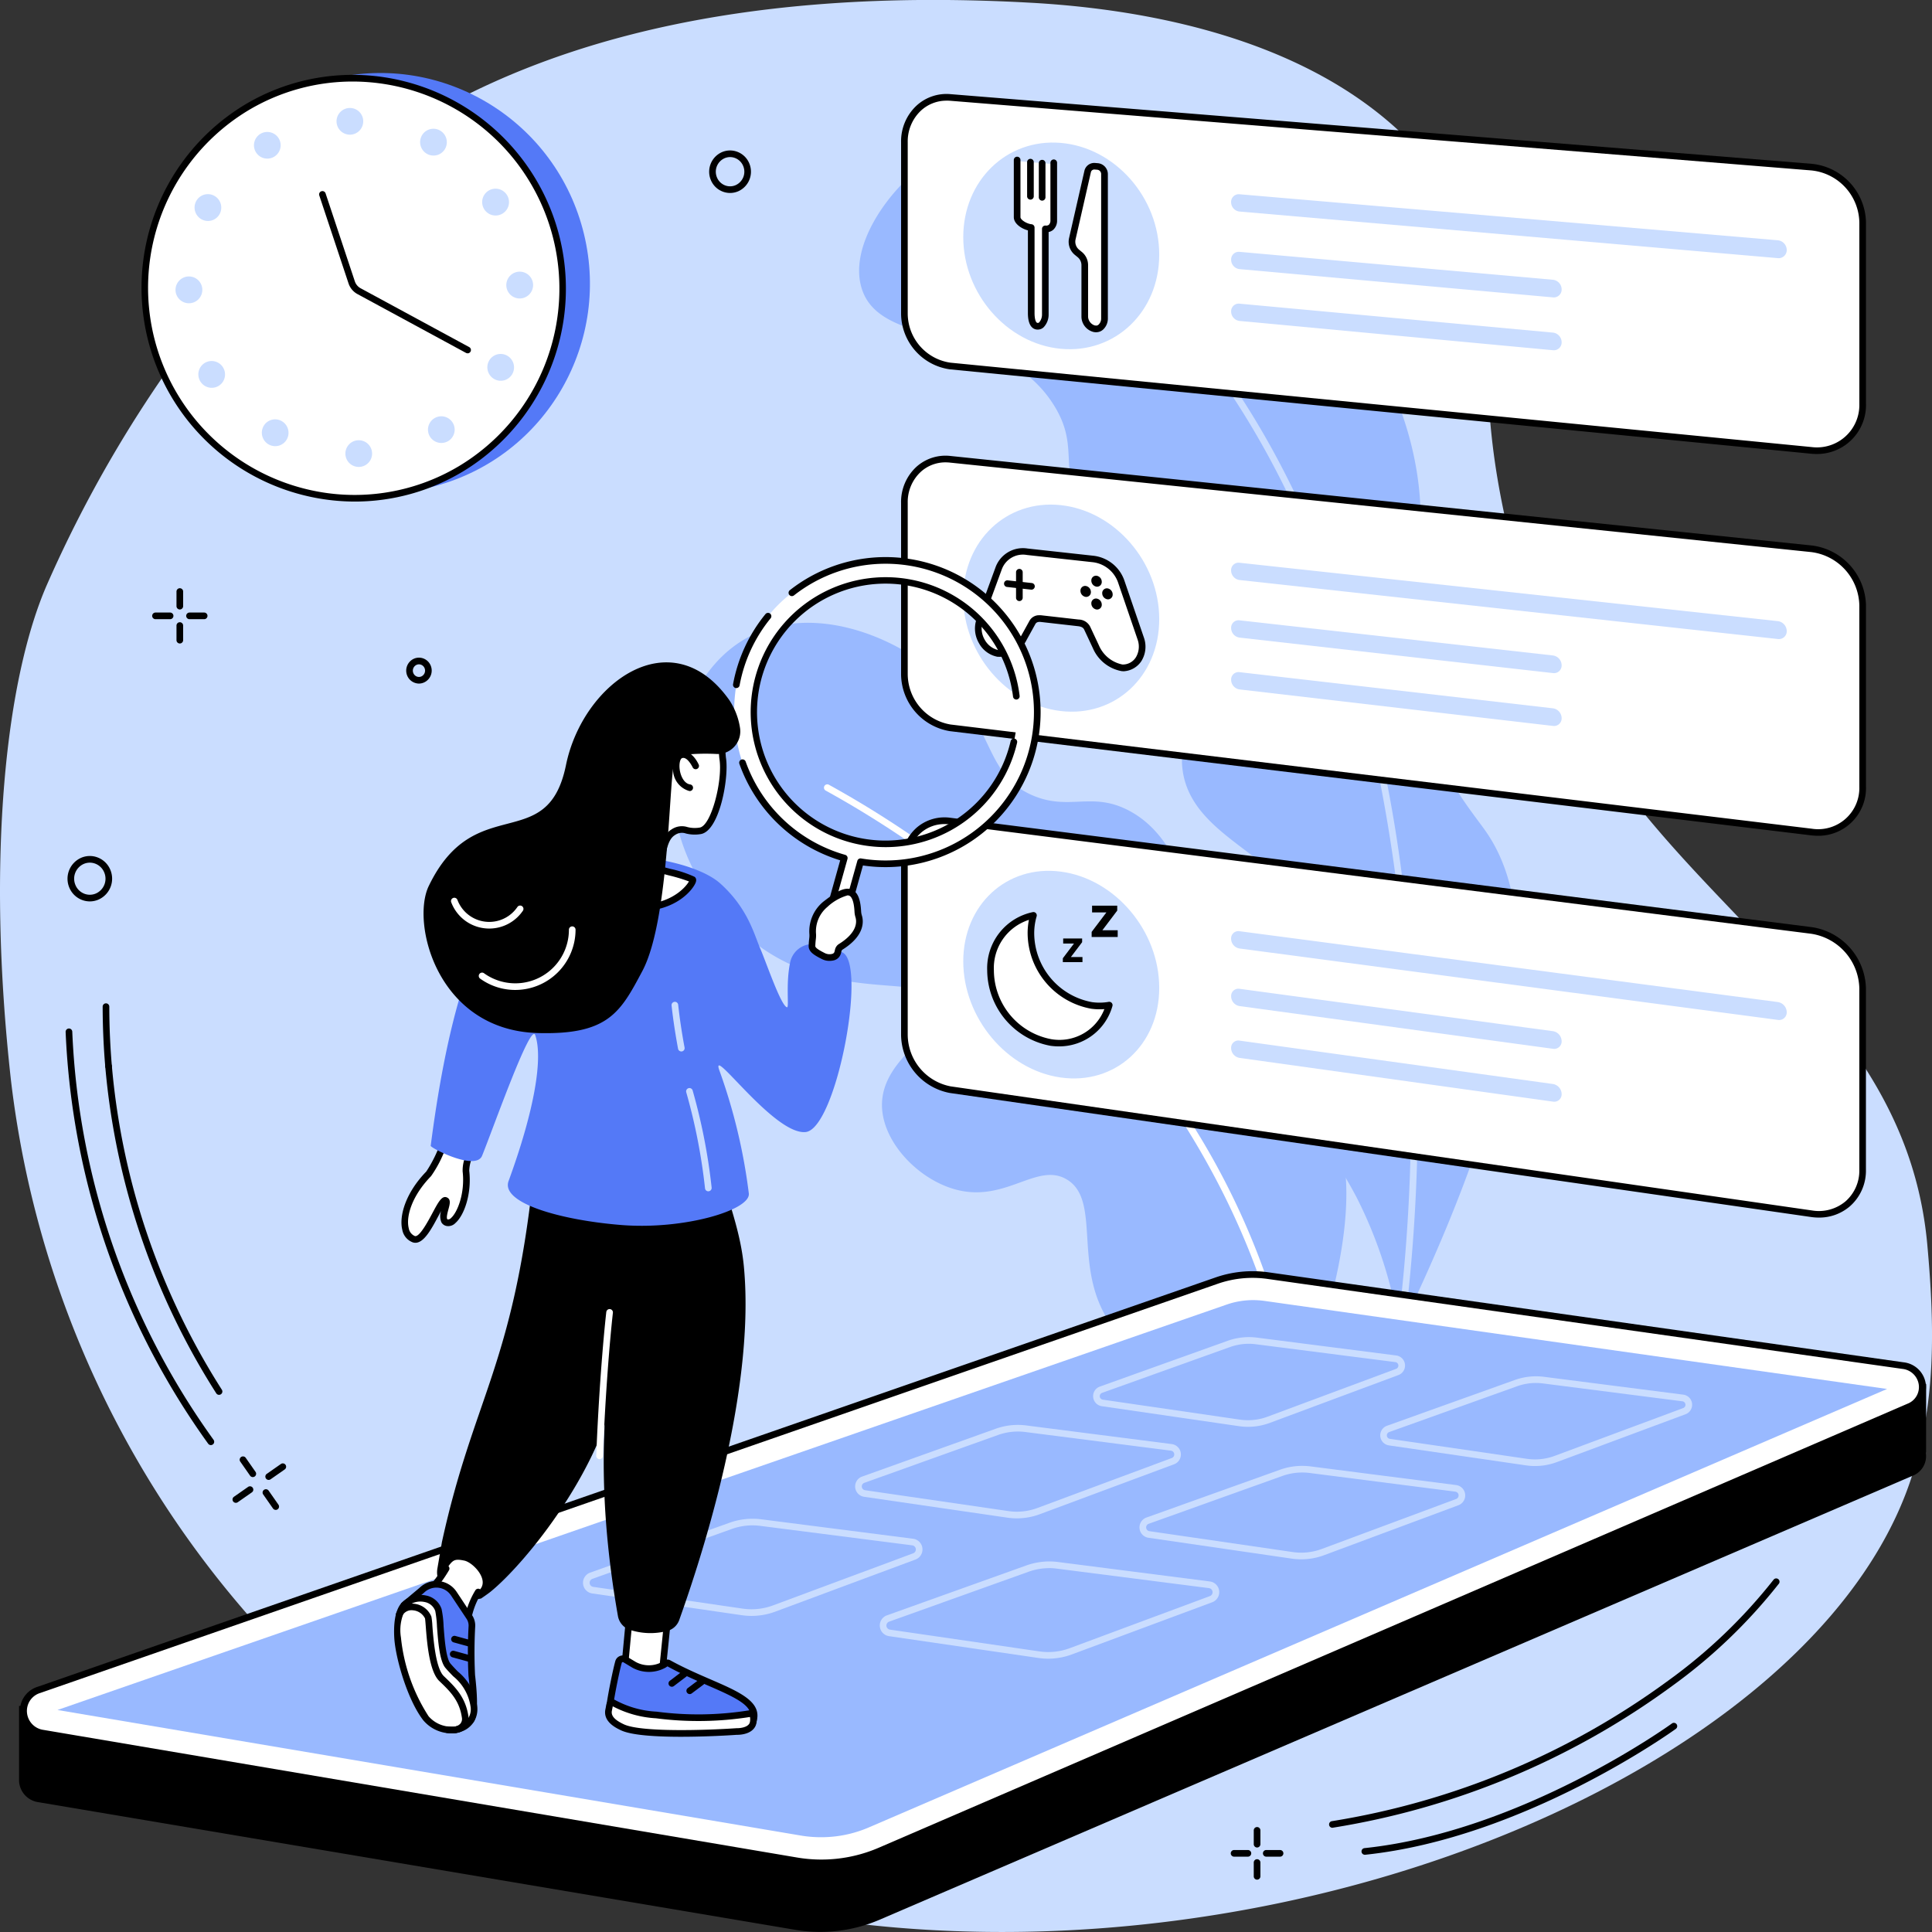
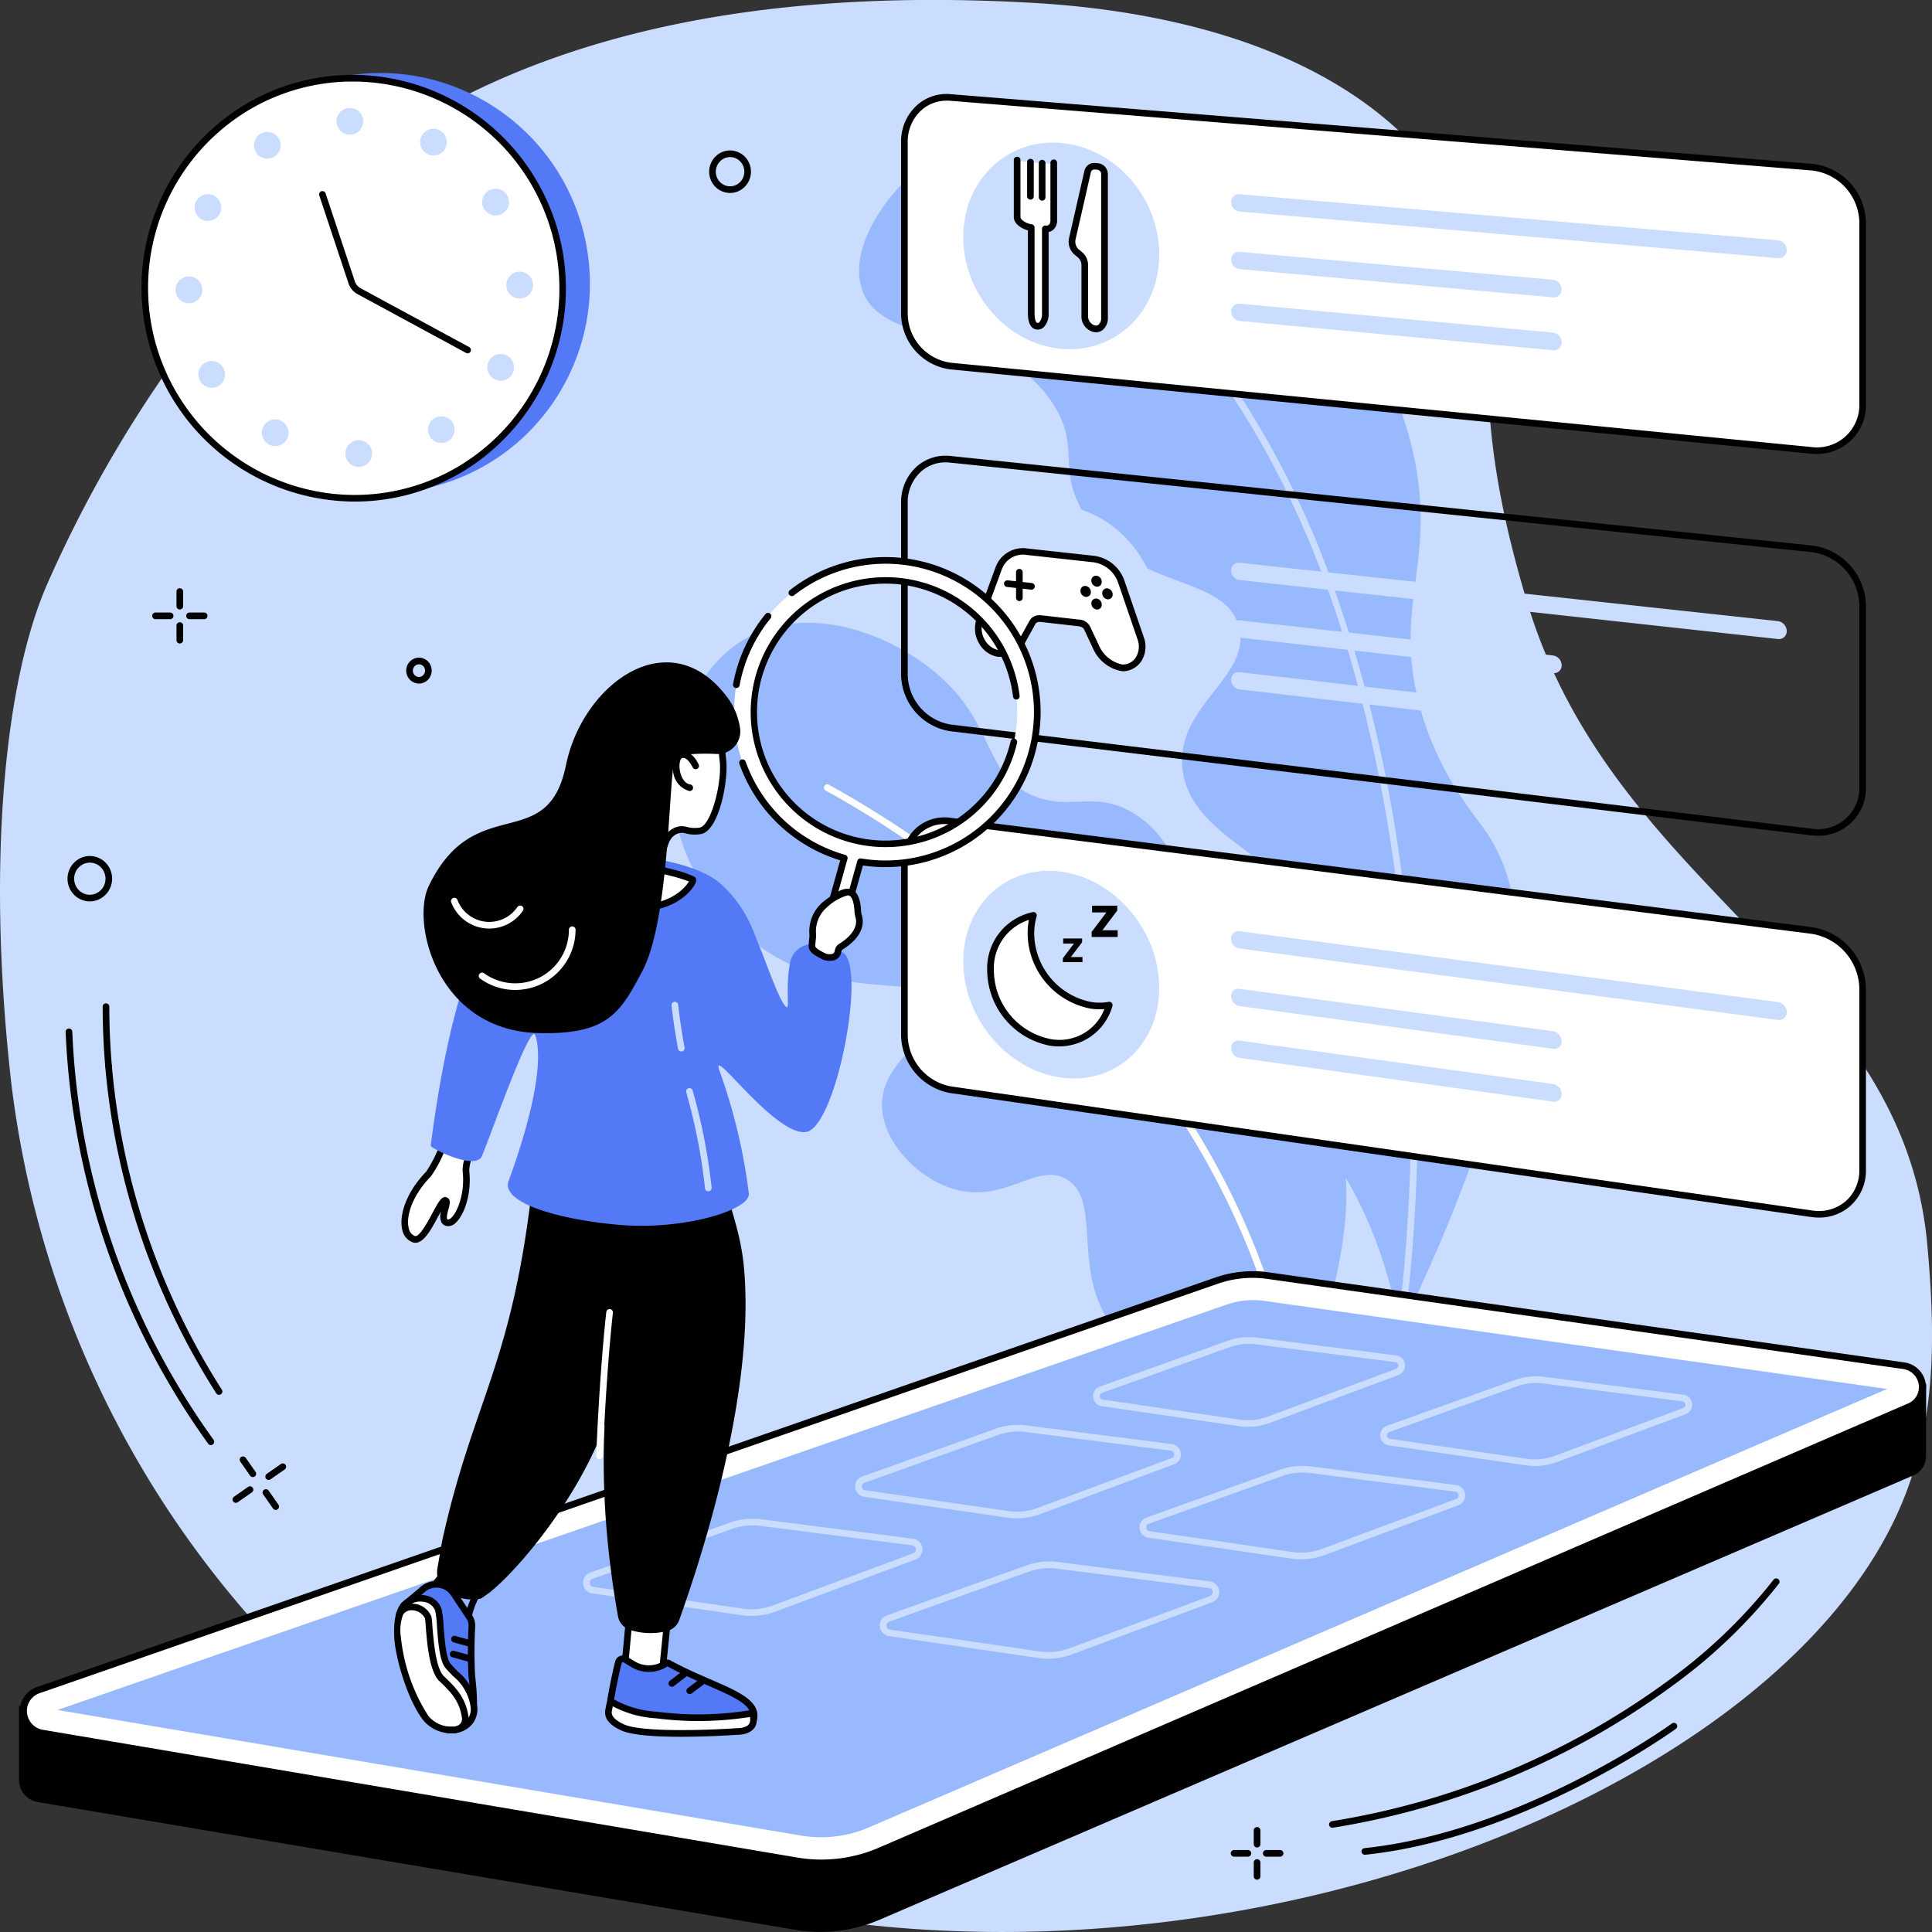
<svg xmlns="http://www.w3.org/2000/svg" id="Kids_routine_app" data-name="Kids routine app" width="215.047" height="215.047" viewBox="0 0 215.047 215.047">
  <rect x="0" y="0" width="215.047" height="215.047" fill="#333333" stroke="none" />
  <path id="Path_29126" data-name="Path 29126" d="M246.951,251.877c-4.647,10.444-6.868,30.44-4.1,55.31a110.12,110.12,0,0,0,38.19,71.2c56.684,46.909,159.766,16.791,173.507-27.4,2.493-8.016,2.475-15.934,1.613-25.448-2.743-30.259-34.785-39.252-44.5-71.381-8.843-29.238-.125-32.529-8.394-45.527-9.829-15.45-30-20.38-46.8-21.326-30.453-1.715-63.132,3.03-84.8,26.658A140.121,140.121,0,0,0,246.951,251.877Z" transform="translate(-241.637 -186.994)" fill="#caddff" />
  <g id="Group_26274" data-name="Group 26274" transform="translate(74.881 14.808)">
    <g id="Group_26272" data-name="Group 26272" transform="translate(0 54.509)">
      <path id="Path_29127" data-name="Path 29127" d="M586.99,556.34c1.1-2.572,8.291-19.724,5.5-30.039a11.018,11.018,0,0,0-2.922-5.495c-3.857-3.657-8-.969-11.074-3.648-4.06-3.533.957-10.107-3.248-20.023-1.009-2.378-2.579-6.082-6.27-8.052-4.121-2.2-6.644.024-10.726-1.7-5.091-2.155-4.357-6.964-9.036-11.969-4.929-5.273-14.771-9.593-22.292-5.851-6.558,3.263-8.866,11.42-8.769,17.063.143,8.338,5.606,15.351,11.472,18.711,8.432,4.83,17.258,1.861,18.288,5.173.959,3.084-6.652,5.789-6.472,11.505.126,3.991,4.005,8.03,8.078,9.186,5.645,1.6,9.128-3.049,12.461-1.105,3.494,2.038,1.285,8.1,3.629,13.752C567.542,548.508,572.851,553.567,586.99,556.34Z" transform="translate(-518.149 -468.148)" fill="#99b9ff" />
      <path id="Path_29128" data-name="Path 29128" d="M638.764,609.484a.37.37,0,0,1-.364-.306c-4.048-23.3-17.894-40.368-28.8-50.588a111.941,111.941,0,0,0-22.919-16.765.37.37,0,1,1,.334-.66A112.762,112.762,0,0,1,610.11,558.05a104.8,104.8,0,0,1,17.537,21.2,83.779,83.779,0,0,1,11.481,29.8.37.37,0,0,1-.3.428A.376.376,0,0,1,638.764,609.484Z" transform="translate(-569.635 -523.134)" fill="#fff" />
    </g>
    <g id="Group_26273" data-name="Group 26273" transform="translate(20.753)">
      <path id="Path_29129" data-name="Path 29129" d="M662.48,380.449c16.139-33.365,14.726-48.257,9.614-55.63-1.526-2.2-5.156-6.325-7.2-13.312-2.646-9.063-.046-14.134-.073-21.576-.053-14.557-10.127-28.853-21.621-35.984-8.03-4.981-23.62-10.727-33.6-3.422-4.218,3.089-8.568,9.344-6.928,14.03,2.348,6.707,15.4,3.551,21.245,12.668,3.189,4.974.24,7.327,3.671,12.58,5.406,8.278,15.243,6.288,16.972,12.085,1.674,5.614-7.216,8.944-6.232,16.107,1.123,8.172,13.033,9.711,13.257,17.554.133,4.67-4.062,5.086-4.493,10.489-.524,6.574,5.4,9.548,10.626,19.54A49.491,49.491,0,0,1,662.48,380.449Z" transform="translate(-602.325 -247.057)" fill="#99b9ff" />
      <path id="Path_29130" data-name="Path 29130" d="M722.633,398.9l-.04,0a.37.37,0,0,1-.328-.408c3.15-28.84-.382-59.708-9.447-82.572-6.25-15.764-14.38-25.684-20.1-31.23-6.2-6.008-10.978-8.32-11.025-8.343a.37.37,0,0,1,.318-.668c.2.094,4.914,2.371,11.193,8.452,5.781,5.6,14,15.611,20.3,31.517a155.5,155.5,0,0,1,8.971,36.349A195.172,195.172,0,0,1,723,398.566.37.37,0,0,1,722.633,398.9Z" transform="translate(-661.967 -268.591)" fill="#caddff" />
    </g>
  </g>
  <g id="Group_26276" data-name="Group 26276" transform="translate(2.125 141.494)">
    <path id="Path_29131" data-name="Path 29131" d="M462.528,753.8H447.316v3.8l-57.955-8.178a12.227,12.227,0,0,0-5.7.548l-124,42.912v-3.241h-9.407V798h0a2.5,2.5,0,0,0,2.182,2.357l84.208,14.2a16.749,16.749,0,0,0,9.377-1.115l115.005-49.427a2.333,2.333,0,0,0,1.457-2.583h.037Z" transform="translate(-250.257 -741.249)" />
    <g id="Group_26275" data-name="Group 26275" transform="translate(0.09)">
      <path id="Path_29132" data-name="Path 29132" d="M253.856,764.364a2.476,2.476,0,0,0,.444,4.82l83.87,14.2a16.62,16.62,0,0,0,9.339-1.115L462.052,732.84a2.378,2.378,0,0,0-.676-4.572l-70.71-10.018a12.13,12.13,0,0,0-5.675.548Z" transform="translate(-251.752 -717.761)" fill="#fff" />
      <path id="Path_29133" data-name="Path 29133" d="M339.838,782.859a17.149,17.149,0,0,1-2.865-.241l-83.854-14.2a2.872,2.872,0,0,1-2.487-2.58,2.808,2.808,0,0,1,1.977-2.951L383.72,717.323a12.574,12.574,0,0,1,5.866-.567l70.7,10.018a2.8,2.8,0,0,1,2.466,2.361,2.7,2.7,0,0,1-1.686,2.913L346.541,781.475A16.9,16.9,0,0,1,339.838,782.859Zm-87.095-19.623.134.347a2.085,2.085,0,0,0-1.468,2.192,2.133,2.133,0,0,0,1.847,1.917l83.854,14.2a16.138,16.138,0,0,0,9.108-1.087l114.521-49.427a1.981,1.981,0,0,0,1.237-2.137,2.054,2.054,0,0,0-1.809-1.732l-70.7-10.018a11.749,11.749,0,0,0-5.483.529L252.878,763.583Z" transform="translate(-250.62 -716.633)" />
    </g>
    <path id="Path_29134" data-name="Path 29134" d="M352.587,789.473a13.6,13.6,0,0,1-2.259-.189L267.6,775.31l130.147-45.128a8.965,8.965,0,0,1,2.943-.494,9.067,9.067,0,0,1,1.265.089l69.294,9.8L357.911,788.381A13.385,13.385,0,0,1,352.587,789.473Z" transform="translate(-263.328 -726.469)" fill="#99b9ff" />
    <path id="Path_29135" data-name="Path 29135" d="M722.769,756.389a6.955,6.955,0,0,1-1-.073L706.5,754.093a1.131,1.131,0,0,1-.218-2.183l14.239-5.1a7.007,7.007,0,0,1,3.236-.351l15.507,1.987a1.13,1.13,0,0,1,.251,2.181L725.2,755.952A6.989,6.989,0,0,1,722.769,756.389Zm.108-9.244a6.264,6.264,0,0,0-2.106.364l-14.239,5.1a.391.391,0,0,0,.075.755l15.266,2.224a6.249,6.249,0,0,0,3.072-.326l14.312-5.323a.391.391,0,0,0-.086-.754L723.665,747.2A6.2,6.2,0,0,0,722.878,747.145Z" transform="translate(-585.986 -739.066)" fill="#caddff" />
    <path id="Path_29136" data-name="Path 29136" d="M838.011,774.085a6.933,6.933,0,0,1-1-.072l-15.266-2.224a1.131,1.131,0,0,1-.218-2.183l14.239-5.1a7,7,0,0,1,3.236-.351l15.507,1.986a1.131,1.131,0,0,1,.25,2.181l-14.312,5.323A6.989,6.989,0,0,1,838.011,774.085Zm.108-9.244a6.269,6.269,0,0,0-2.106.364l-14.239,5.1a.391.391,0,0,0,.075.755l15.266,2.224a6.248,6.248,0,0,0,3.072-.326l14.312-5.323a.391.391,0,0,0-.087-.754l-15.507-1.987A6.242,6.242,0,0,0,838.119,764.842Z" transform="translate(-669.272 -752.399)" fill="#caddff" />
    <path id="Path_29137" data-name="Path 29137" d="M622.459,796.425a7.219,7.219,0,0,1-1.045-.075l-15.958-2.324a1.165,1.165,0,0,1-.224-2.25l14.884-5.327a7.306,7.306,0,0,1,3.375-.366l16.209,2.076a1.165,1.165,0,0,1,.258,2.247L625,795.969A7.294,7.294,0,0,1,622.459,796.425Zm.113-9.662a6.564,6.564,0,0,0-2.207.382l-14.884,5.327a.425.425,0,0,0,.082.821l15.958,2.324a6.549,6.549,0,0,0,3.219-.342l14.961-5.564a.425.425,0,0,0-.094-.82L623.4,786.815A6.53,6.53,0,0,0,622.572,786.762Z" transform="translate(-511.399 -768.915)" fill="#caddff" />
    <path id="Path_29138" data-name="Path 29138" d="M742.919,814.922a7.239,7.239,0,0,1-1.044-.075l-15.958-2.324a1.165,1.165,0,0,1-.225-2.25l14.884-5.327a7.3,7.3,0,0,1,3.375-.367l16.209,2.077a1.165,1.165,0,0,1,.258,2.247l-14.96,5.564A7.3,7.3,0,0,1,742.919,814.922Zm.114-9.662a6.565,6.565,0,0,0-2.207.382l-14.884,5.327a.425.425,0,0,0,.082.821l15.958,2.324a6.55,6.55,0,0,0,3.219-.341l14.961-5.564a.425.425,0,0,0-.094-.82l-16.209-2.077A6.478,6.478,0,0,0,743.032,805.26Z" transform="translate(-600.21 -782.852)" fill="#caddff" />
    <path id="Path_29139" data-name="Path 29139" d="M507.779,839.2a7.519,7.519,0,0,1-1.088-.079L490.046,836.7a1.2,1.2,0,0,1-.231-2.316l15.526-5.557a7.6,7.6,0,0,1,3.513-.381l16.908,2.166a1.2,1.2,0,0,1,.266,2.314l-15.605,5.8A7.6,7.6,0,0,1,507.779,839.2Zm.118-10.079a6.866,6.866,0,0,0-2.307.4l-15.526,5.557a.46.46,0,0,0,.089.888L506.8,838.39a6.851,6.851,0,0,0,3.366-.357l15.605-5.8a.46.46,0,0,0-.1-.887l-16.908-2.166A6.815,6.815,0,0,0,507.9,829.122Z" transform="translate(-426.253 -800.831)" fill="#caddff" />
    <path id="Path_29140" data-name="Path 29140" d="M633.431,858.5a7.551,7.551,0,0,1-1.087-.079L615.7,855.992a1.2,1.2,0,0,1-.231-2.316l15.526-5.557a7.607,7.607,0,0,1,3.513-.381l16.908,2.166a1.2,1.2,0,0,1,.266,2.313l-15.605,5.8A7.591,7.591,0,0,1,633.431,858.5Zm.118-10.079a6.865,6.865,0,0,0-2.308.4l-15.526,5.557a.46.46,0,0,0,.089.887l16.645,2.425a6.856,6.856,0,0,0,3.366-.357l15.605-5.8a.46.46,0,0,0-.1-.887l-16.908-2.166A6.79,6.79,0,0,0,633.549,848.417Z" transform="translate(-518.873 -815.369)" fill="#caddff" />
  </g>
  <g id="Group_26280" data-name="Group 26280" transform="translate(9.488 2.127)">
    <ellipse id="Ellipse_246" data-name="Ellipse 246" cx="23.25" cy="23.384" rx="23.25" ry="23.384" transform="matrix(0.966, -0.259, 0.259, 0.966, 4.394, 12.814)" fill="#5479f7" />
    <g id="Group_26279" data-name="Group 26279" transform="translate(0 0)">
      <g id="Group_26277" data-name="Group 26277" transform="translate(0)">
        <ellipse id="Ellipse_247" data-name="Ellipse 247" cx="23.25" cy="23.384" rx="23.25" ry="23.384" transform="matrix(0.939, -0.344, 0.344, 0.939, 0, 16.002)" fill="#fff" />
        <path id="Path_29141" data-name="Path 29141" d="M329.216,268.3a23.8,23.8,0,0,1-12.267-44.158,23.365,23.365,0,0,1,17.836-2.607,23.8,23.8,0,0,1,6.447,43.429A23.358,23.358,0,0,1,329.216,268.3Zm-.25-46.754a22.619,22.619,0,0,0-11.637,3.231,23.06,23.06,0,0,0,6.249,42.077,22.631,22.631,0,0,0,17.275-2.525,23.05,23.05,0,0,0-11.886-42.783Z" transform="translate(-299.213 -214.598)" />
      </g>
      <path id="Path_29142" data-name="Path 29142" d="M402.213,291.239a.371.371,0,0,1-.176-.045l-12.072-6.542a2.1,2.1,0,0,1-1-1.191l-3.264-9.816a.37.37,0,0,1,.7-.233l3.264,9.816a1.368,1.368,0,0,0,.649.774l12.072,6.542a.37.37,0,0,1-.176.7Z" transform="translate(-359.658 -254.042)" />
      <g id="Group_26278" data-name="Group 26278" transform="translate(10.048 9.893)">
        <path id="Path_29143" data-name="Path 29143" d="M359.071,247.284a1.485,1.485,0,1,1-2.038-.521A1.493,1.493,0,0,1,359.071,247.284Z" transform="translate(-347.575 -243.889)" fill="#caddff" />
        <path id="Path_29144" data-name="Path 29144" d="M331.691,274.84a1.5,1.5,0,0,1,.576,2.032,1.479,1.479,0,0,1-2.021.571,1.5,1.5,0,0,1-.576-2.032A1.479,1.479,0,0,1,331.691,274.84Z" transform="translate(-327.361 -265.058)" fill="#caddff" />
        <path id="Path_29145" data-name="Path 29145" d="M322.339,311.8a1.492,1.492,0,1,1-1.462,1.51A1.5,1.5,0,0,1,322.339,311.8Z" transform="translate(-320.877 -293.049)" fill="#caddff" />
        <ellipse id="Ellipse_248" data-name="Ellipse 248" cx="1.485" cy="1.493" rx="1.485" ry="1.493" transform="translate(2.119 28.764) rotate(-20.118)" fill="#caddff" />
        <path id="Path_29146" data-name="Path 29146" d="M360.034,377.081a1.479,1.479,0,0,1,2.021-.571,1.5,1.5,0,0,1,.576,2.031,1.479,1.479,0,0,1-2.021.571A1.5,1.5,0,0,1,360.034,377.081Z" transform="translate(-350.239 -341.662)" fill="#caddff" />
        <path id="Path_29147" data-name="Path 29147" d="M397.573,387.207a1.486,1.486,0,1,1,1.509,1.474A1.483,1.483,0,0,1,397.573,387.207Z" transform="translate(-378.664 -348.728)" fill="#caddff" />
        <path id="Path_29148" data-name="Path 29148" d="M435.053,377.143a1.485,1.485,0,1,1,2.038.521A1.493,1.493,0,0,1,435.053,377.143Z" transform="translate(-406.745 -340.585)" fill="#caddff" />
        <path id="Path_29149" data-name="Path 29149" d="M462.432,349.587a1.5,1.5,0,0,1-.576-2.032,1.479,1.479,0,0,1,2.02-.571,1.5,1.5,0,0,1,.576,2.031A1.479,1.479,0,0,1,462.432,349.587Z" transform="translate(-426.958 -319.416)" fill="#caddff" />
        <path id="Path_29150" data-name="Path 29150" d="M471.785,312.629a1.492,1.492,0,1,1,1.462-1.51A1.5,1.5,0,0,1,471.785,312.629Z" transform="translate(-433.443 -291.426)" fill="#caddff" />
        <path id="Path_29151" data-name="Path 29151" d="M461.626,274.947a1.493,1.493,0,1,1,.512-2.045A1.485,1.485,0,0,1,461.626,274.947Z" transform="translate(-425.231 -263.192)" fill="#caddff" />
        <ellipse id="Ellipse_249" data-name="Ellipse 249" cx="1.485" cy="1.493" rx="1.485" ry="1.493" transform="matrix(0.939, -0.345, 0.345, 0.939, 26.803, 2.914)" fill="#caddff" />
        <path id="Path_29152" data-name="Path 29152" d="M396.551,237.221a1.486,1.486,0,1,1-1.509-1.474A1.482,1.482,0,0,1,396.551,237.221Z" transform="translate(-375.656 -235.748)" fill="#caddff" />
      </g>
    </g>
  </g>
  <g id="Group_26306" data-name="Group 26306" transform="translate(100.297 10.462)">
    <g id="Group_26287" data-name="Group 26287">
      <g id="Group_26281" data-name="Group 26281">
        <path id="Path_29153" data-name="Path 29153" d="M712.622,265.072a5.086,5.086,0,0,1-5.7,5.157l-95.875-9.394a5.91,5.91,0,0,1-5.09-5.884V235.919a4.762,4.762,0,0,1,5.09-4.974l95.875,7.755a6.3,6.3,0,0,1,5.7,6.176Z" transform="translate(-605.59 -230.559)" fill="#fff" />
        <path id="Path_29154" data-name="Path 29154" d="M706.359,269.5q-.3,0-.6-.03l-95.875-9.394a6.3,6.3,0,0,1-5.423-6.252V234.788a5.426,5.426,0,0,1,1.707-4.053,4.924,4.924,0,0,1,3.782-1.289l95.875,7.755a6.685,6.685,0,0,1,6.037,6.545v20.2a5.44,5.44,0,0,1-5.5,5.554Zm-96.832-39.328a4.176,4.176,0,0,0-2.858,1.111,4.7,4.7,0,0,0-1.469,3.509V253.82a5.542,5.542,0,0,0,4.756,5.516l95.875,9.395a4.716,4.716,0,0,0,5.292-4.789v-20.2a5.932,5.932,0,0,0-5.358-5.807l-95.875-7.755C609.768,230.173,609.647,230.169,609.527,230.169Z" transform="translate(-604.46 -229.429)" />
      </g>
      <g id="Group_26282" data-name="Group 26282" transform="translate(36.735 11.158)">
        <path id="Path_29155" data-name="Path 29155" d="M815.306,280.89a.9.9,0,0,1-.989.909l-59.932-5.188a1.049,1.049,0,0,1-.925-1.041.852.852,0,0,1,.925-.882l59.932,5.123A1.1,1.1,0,0,1,815.306,280.89Z" transform="translate(-753.46 -274.686)" fill="#caddff" />
        <path id="Path_29156" data-name="Path 29156" d="M790.251,304.857a.873.873,0,0,1-.963.894l-34.9-3.147a1.053,1.053,0,0,1-.925-1.044.849.849,0,0,1,.925-.878l34.9,3.109A1.084,1.084,0,0,1,790.251,304.857Z" transform="translate(-753.46 -294.27)" fill="#caddff" />
        <path id="Path_29157" data-name="Path 29157" d="M790.251,328.367a.87.87,0,0,1-.963.891l-34.9-3.26a1.058,1.058,0,0,1-.925-1.047.846.846,0,0,1,.925-.875l34.9,3.222A1.088,1.088,0,0,1,790.251,328.367Z" transform="translate(-753.46 -311.896)" fill="#caddff" />
      </g>
      <g id="Group_26286" data-name="Group 26286" transform="translate(6.922 5.405)">
        <path id="Path_29158" data-name="Path 29158" d="M654.351,263.83c0,6.368-4.93,11.056-10.974,10.475-6-.577-10.839-6.142-10.839-12.431s4.836-10.986,10.839-10.487C649.421,251.89,654.351,257.462,654.351,263.83Z" transform="translate(-632.538 -251.35)" fill="#caddff" />
        <g id="Group_26285" data-name="Group 26285" transform="translate(5.626 1.572)">
          <path id="Path_29159" data-name="Path 29159" d="M657.9,259.8v6.226a1.308,1.308,0,0,0,1.2,1.147v9.518c0,.575.305,1.581.852,1.633l.141.013c.547.052.811-.9.811-1.476v-9.528c.6.053.9-.387.9-.963v-6.24Z" transform="translate(-657.271 -259.29)" fill="#fff" />
          <path id="Path_29160" data-name="Path 29160" d="M658.045,276.972c-.029,0-.058,0-.087,0l-.028,0-.039-.007c-.368-.042-.965-.339-.965-1.826v-9.21c-.729-.188-1.569-.754-1.569-1.464V258.1a.37.37,0,1,1,.74,0v6.361c0,.29.7.739,1.233.787a.37.37,0,0,1,.336.368v9.518c0,.7.156,1.077.311,1.091l.028,0,.034.006a.2.2,0,0,0,.145-.066,1.325,1.325,0,0,0,.312-.875v-9.528a.37.37,0,0,1,.4-.368.469.469,0,0,0,.372-.095.661.661,0,0,0,.165-.493v-6.4a.37.37,0,1,1,.74,0v6.4a1.377,1.377,0,0,1-.406,1.04,1.107,1.107,0,0,1-.535.267v9.178a2.034,2.034,0,0,1-.554,1.423A.934.934,0,0,1,658.045,276.972Z" transform="translate(-655.357 -257.727)" />
          <g id="Group_26283" data-name="Group 26283" transform="translate(6.103 0.69)">
            <path id="Path_29161" data-name="Path 29161" d="M685.234,278.992c0,.578-.428,1.193-.979,1.141l-.151-.018a1.426,1.426,0,0,1-1.066-1.335v-5.746a1.522,1.522,0,0,0-.556-1.176l-.308-.252a1.517,1.517,0,0,1-.528-1.49l1.71-7.495a.75.75,0,0,1,.8-.6l.32.026a.853.853,0,0,1,.753.866Z" transform="translate(-681.242 -261.655)" fill="#fff" />
            <path id="Path_29162" data-name="Path 29162" d="M683.188,279.377c-.033,0-.066,0-.1,0l-.158-.018a1.776,1.776,0,0,1-1.393-1.7v-5.746a1.158,1.158,0,0,0-.42-.89l-.308-.252a1.882,1.882,0,0,1-.654-1.858l1.71-7.495a1.122,1.122,0,0,1,1.2-.881l.319.026a1.226,1.226,0,0,1,1.093,1.234v16.073a1.67,1.67,0,0,1-.519,1.2A1.137,1.137,0,0,1,683.188,279.377Zm-.225-18.112a.38.38,0,0,0-.377.31l-1.71,7.495a1.153,1.153,0,0,0,.4,1.121l.308.252a1.879,1.879,0,0,1,.691,1.462v5.746a1.077,1.077,0,0,0,.731.966l.158.019a.385.385,0,0,0,.289-.117.935.935,0,0,0,.277-.657V261.79a.482.482,0,0,0-.414-.5l-.319-.026Z" transform="translate(-680.111 -260.525)" />
          </g>
          <g id="Group_26284" data-name="Group 26284" transform="translate(1.481 0.246)">
            <path id="Path_29163" data-name="Path 29163" d="M661.736,263.259a.37.37,0,0,1-.37-.37v-3.8a.37.37,0,0,1,.74,0v3.8A.37.37,0,0,1,661.736,263.259Z" transform="translate(-661.366 -258.724)" />
            <path id="Path_29164" data-name="Path 29164" d="M667.02,263.708a.37.37,0,0,1-.37-.37v-3.8a.37.37,0,1,1,.74,0v3.8A.37.37,0,0,1,667.02,263.708Z" transform="translate(-665.347 -259.061)" />
          </g>
        </g>
      </g>
    </g>
    <g id="Group_26298" data-name="Group 26298" transform="translate(0 40.262)">
      <g id="Group_26288" data-name="Group 26288">
-         <path id="Path_29165" data-name="Path 29165" d="M712.622,430.73a4.954,4.954,0,0,1-5.7,5.026l-95.875-11.6a6.082,6.082,0,0,1-5.09-6V399.118a4.637,4.637,0,0,1,5.09-4.856l95.875,9.964a6.488,6.488,0,0,1,5.7,6.307Z" transform="translate(-605.59 -393.865)" fill="#fff" />
        <path id="Path_29166" data-name="Path 29166" d="M706.489,435.037a6.145,6.145,0,0,1-.739-.045l-95.875-11.6a6.471,6.471,0,0,1-5.415-6.368V397.988a5.31,5.31,0,0,1,1.706-4.015,4.839,4.839,0,0,1,3.792-1.209l95.875,9.964a6.87,6.87,0,0,1,6.029,6.675v20.2a5.3,5.3,0,0,1-5.373,5.437Zm-97.072-41.562a4.07,4.07,0,0,0-2.755,1.047,4.58,4.58,0,0,0-1.462,3.466V417.02a5.713,5.713,0,0,0,4.764,5.634l95.875,11.6a4.584,4.584,0,0,0,5.283-4.658V409.4a6.114,6.114,0,0,0-5.366-5.939L609.881,393.5A4.465,4.465,0,0,0,609.416,393.475Z" transform="translate(-604.46 -392.735)" />
      </g>
      <g id="Group_26289" data-name="Group 26289" transform="translate(36.735 11.908)">
        <path id="Path_29167" data-name="Path 29167" d="M815.306,448.646a.872.872,0,0,1-.989.886l-59.932-6.569a1.079,1.079,0,0,1-.925-1.062.83.83,0,0,1,.925-.86l59.932,6.5A1.134,1.134,0,0,1,815.306,448.646Z" transform="translate(-753.46 -441.036)" fill="#caddff" />
        <path id="Path_29168" data-name="Path 29168" d="M790.251,472.036a.851.851,0,0,1-.963.872l-34.9-3.951a1.084,1.084,0,0,1-.925-1.066.827.827,0,0,1,.925-.857l34.9,3.913A1.116,1.116,0,0,1,790.251,472.036Z" transform="translate(-753.46 -460.62)" fill="#caddff" />
        <path id="Path_29169" data-name="Path 29169" d="M790.251,495.545a.847.847,0,0,1-.963.869l-34.9-4.064a1.088,1.088,0,0,1-.925-1.068.824.824,0,0,1,.925-.854l34.9,4.027A1.12,1.12,0,0,1,790.251,495.545Z" transform="translate(-753.46 -478.245)" fill="#caddff" />
      </g>
      <g id="Group_26297" data-name="Group 26297" transform="translate(6.922 5.441)">
        <path id="Path_29170" data-name="Path 29170" d="M654.351,427.559c0,6.368-4.93,10.943-10.974,10.223-6-.715-10.839-6.39-10.839-12.68s4.836-10.875,10.839-10.238C649.421,415.506,654.351,421.191,654.351,427.559Z" transform="translate(-632.538 -414.805)" fill="#caddff" />
        <g id="Group_26296" data-name="Group 26296" transform="translate(1.301 4.857)">
          <g id="Group_26290" data-name="Group 26290">
            <path id="Path_29171" data-name="Path 29171" d="M657.419,445.743l-2.179-6.364a3.787,3.787,0,0,0-3.2-2.555l-3.415-.373-.48-.052-3.387-.37a2.866,2.866,0,0,0-3.166,1.842l-2.14,5.847A2.852,2.852,0,0,0,639.7,446a2.688,2.688,0,0,0,1.775,1.344l.025,0a2.981,2.981,0,0,0,2.878-1.7l.962-1.743a.9.9,0,0,1,.978-.424l1.818.206.48.054,1.836.208a1.123,1.123,0,0,1,.984.6l.97,2.07a3.982,3.982,0,0,0,2.914,2.339l.025,0a2.062,2.062,0,0,0,1.807-.951A2.679,2.679,0,0,0,657.419,445.743Z" transform="translate(-638.944 -435.635)" fill="#fff" />
            <path id="Path_29172" data-name="Path 29172" d="M654.388,448.2a1.879,1.879,0,0,1-.212-.012l-.026,0a4.325,4.325,0,0,1-3.205-2.548l-.97-2.07c-.076-.161-.217-.332-.691-.386l-4.135-.469c-.306-.035-.511.042-.609.228l-.966,1.75a3.353,3.353,0,0,1-3.244,1.893l-.026,0a2.99,2.99,0,0,1-2.047-1.517,3.22,3.22,0,0,1-.29-2.6l2.141-5.849a3.247,3.247,0,0,1,3.554-2.083l7.282.8a4.138,4.138,0,0,1,3.514,2.8l2.178,6.363v0a3.028,3.028,0,0,1-.313,2.595A2.526,2.526,0,0,1,654.388,448.2Zm-9.37-6.237a1.941,1.941,0,0,1,.214.012l4.135.469a1.46,1.46,0,0,1,1.277.807l.97,2.071a3.627,3.627,0,0,0,2.621,2.128l.026,0a1.713,1.713,0,0,0,1.464-.8,2.317,2.317,0,0,0,.212-1.925l-2.179-6.363a3.406,3.406,0,0,0-2.895-2.307l-7.282-.8a2.5,2.5,0,0,0-2.778,1.6l-2.141,5.849a2.5,2.5,0,0,0,.225,1.964,2.332,2.332,0,0,0,1.5,1.17l.026,0a2.638,2.638,0,0,0,2.507-1.509l.966-1.75A1.208,1.208,0,0,1,645.019,441.968Z" transform="translate(-637.814 -434.506)" />
          </g>
          <g id="Group_26295" data-name="Group 26295" transform="translate(3.225 2.298)">
            <g id="Group_26291" data-name="Group 26291">
              <path id="Path_29173" data-name="Path 29173" d="M656.736,447.41a.37.37,0,0,1-.37-.37V444.2a.37.37,0,0,1,.74,0v2.844A.37.37,0,0,1,656.736,447.41Z" transform="translate(-655.017 -443.826)" />
              <path id="Path_29174" data-name="Path 29174" d="M653.965,450.024l-.041,0-2.7-.3a.37.37,0,0,1,.082-.735l2.7.3a.37.37,0,0,1-.04.737Z" transform="translate(-650.895 -447.712)" />
            </g>
            <g id="Group_26294" data-name="Group 26294" transform="translate(8.519 0.761)">
              <g id="Group_26292" data-name="Group 26292" transform="translate(1.21)">
                <path id="Path_29175" data-name="Path 29175" d="M691.519,447.589a.522.522,0,0,1-.581.544.682.682,0,0,1-.58-.673.522.522,0,0,1,.58-.544A.682.682,0,0,1,691.519,447.589Z" transform="translate(-690.358 -446.913)" />
                <path id="Path_29176" data-name="Path 29176" d="M691.519,457.894a.522.522,0,0,1-.581.544.683.683,0,0,1-.58-.674.522.522,0,0,1,.58-.544A.683.683,0,0,1,691.519,457.894Z" transform="translate(-690.358 -454.677)" />
              </g>
              <g id="Group_26293" data-name="Group 26293" transform="translate(0 1.136)">
                <path id="Path_29177" data-name="Path 29177" d="M695.854,453.832a.683.683,0,0,1-.581-.674.522.522,0,0,1,.581-.544.683.683,0,0,1,.582.674A.522.522,0,0,1,695.854,453.832Z" transform="translate(-692.851 -452.342)" />
                <path id="Path_29178" data-name="Path 29178" d="M686.03,452.74a.682.682,0,0,1-.58-.673.521.521,0,0,1,.58-.544.681.681,0,0,1,.58.673A.521.521,0,0,1,686.03,452.74Z" transform="translate(-685.45 -451.52)" />
              </g>
            </g>
          </g>
        </g>
      </g>
    </g>
    <g id="Group_26305" data-name="Group 26305" transform="translate(0 80.522)">
      <g id="Group_26299" data-name="Group 26299" transform="translate(0 0)">
        <path id="Path_29179" data-name="Path 29179" d="M712.622,596.379a4.827,4.827,0,0,1-5.7,4.894L611.05,587.46a6.259,6.259,0,0,1-5.09-6.119V562.309a4.516,4.516,0,0,1,5.09-4.739l95.875,12.174a6.678,6.678,0,0,1,5.7,6.439Z" transform="translate(-605.59 -557.161)" fill="#fff" />
        <path id="Path_29180" data-name="Path 29180" d="M706.617,600.573a6.11,6.11,0,0,1-.875-.064L609.867,586.7a6.651,6.651,0,0,1-5.407-6.485V561.179a5.2,5.2,0,0,1,1.7-3.978,4.757,4.757,0,0,1,3.8-1.128l95.875,12.173a7.062,7.062,0,0,1,6.021,6.805v20.2a5.274,5.274,0,0,1-1.783,4.066A5.22,5.22,0,0,1,706.617,600.573Zm-97.31-43.8a3.968,3.968,0,0,0-2.654.986,4.468,4.468,0,0,0-1.454,3.423v19.032a5.889,5.889,0,0,0,4.772,5.753l95.875,13.813a4.618,4.618,0,0,0,3.748-1.021,4.546,4.546,0,0,0,1.527-3.507v-20.2a6.3,6.3,0,0,0-5.374-6.072l-95.875-12.173A4.478,4.478,0,0,0,609.307,556.771Z" transform="translate(-604.46 -556.031)" />
      </g>
      <g id="Group_26300" data-name="Group 26300" transform="translate(36.735 12.661)">
        <path id="Path_29181" data-name="Path 29181" d="M815.306,616.4a.849.849,0,0,1-.989.863l-59.932-7.95a1.111,1.111,0,0,1-.925-1.084.808.808,0,0,1,.925-.839l59.932,7.885A1.167,1.167,0,0,1,815.306,616.4Z" transform="translate(-753.46 -607.384)" fill="#caddff" />
        <path id="Path_29182" data-name="Path 29182" d="M790.251,639.212a.829.829,0,0,1-.963.85l-34.9-4.755a1.116,1.116,0,0,1-.925-1.087.805.805,0,0,1,.925-.836l34.9,4.718A1.148,1.148,0,0,1,790.251,639.212Z" transform="translate(-753.46 -626.968)" fill="#caddff" />
        <path id="Path_29183" data-name="Path 29183" d="M790.251,662.722a.826.826,0,0,1-.963.846l-34.9-4.869a1.12,1.12,0,0,1-.925-1.09.8.8,0,0,1,.925-.833l34.9,4.831A1.153,1.153,0,0,1,790.251,662.722Z" transform="translate(-753.46 -644.593)" fill="#caddff" />
      </g>
      <g id="Group_26304" data-name="Group 26304" transform="translate(6.922 5.944)">
        <path id="Path_29184" data-name="Path 29184" d="M654.351,593.177c0,6.368-4.93,10.829-10.974,9.969-6-.854-10.839-6.641-10.839-12.931s4.836-10.763,10.839-9.987C649.421,581.009,654.351,586.809,654.351,593.177Z" transform="translate(-632.538 -580.14)" fill="#caddff" />
        <g id="Group_26301" data-name="Group 26301" transform="translate(2.664 4.589)">
          <path id="Path_29185" data-name="Path 29185" d="M656.1,610.277a8.2,8.2,0,0,1-6.76-8.019,7.027,7.027,0,0,1,.286-2.007,5.975,5.975,0,0,0-4.781,6.139,8.2,8.2,0,0,0,6.726,8.014,5.779,5.779,0,0,0,6.489-4.16A6.278,6.278,0,0,1,656.1,610.277Z" transform="translate(-644.472 -599.882)" fill="#fff" />
          <path id="Path_29186" data-name="Path 29186" d="M651.32,613.706a6.717,6.717,0,0,1-.934-.066,8.6,8.6,0,0,1-7.044-8.38,6.379,6.379,0,0,1,5.083-6.5.37.37,0,0,1,.421.469,6.669,6.669,0,0,0-.271,1.9,7.839,7.839,0,0,0,6.441,7.652,5.92,5.92,0,0,0,1.845-.031.369.369,0,0,1,.419.47A6.154,6.154,0,0,1,651.32,613.706Zm-3.333-14.084a5.629,5.629,0,0,0-3.9,5.638,7.836,7.836,0,0,0,6.407,7.648,5.36,5.36,0,0,0,5.891-3.351,6.77,6.77,0,0,1-1.464-.043,8.6,8.6,0,0,1-7.079-8.385A7.534,7.534,0,0,1,647.986,599.622Z" transform="translate(-643.342 -598.752)" />
        </g>
        <g id="Group_26302" data-name="Group 26302" transform="translate(11.086 7.531)">
          <path id="Path_29187" data-name="Path 29187" d="M678.4,612.751h1.287v.567h-2.184v-.428l1.238-1.637h-1.2v-.567h2.109v.414Z" transform="translate(-677.505 -610.686)" />
        </g>
        <g id="Group_26303" data-name="Group 26303" transform="translate(14.292 3.878)">
          <path id="Path_29188" data-name="Path 29188" d="M691.7,598.609h1.707v.752h-2.9v-.568l1.642-2.171h-1.594v-.752h2.8v.549Z" transform="translate(-690.509 -595.87)" />
        </g>
      </g>
    </g>
  </g>
  <g id="Group_26314" data-name="Group 26314" transform="translate(7.305 16.747)">
    <g id="Group_26307" data-name="Group 26307" transform="translate(9.634 48.727)">
      <path id="Path_29189" data-name="Path 29189" d="M321.687,443.349a.37.37,0,0,1-.37-.37v-1.625a.37.37,0,0,1,.74,0v1.625A.37.37,0,0,1,321.687,443.349Z" transform="translate(-318.611 -440.984)" />
      <path id="Path_29190" data-name="Path 29190" d="M321.687,458.707a.37.37,0,0,1-.37-.37v-1.625a.37.37,0,0,1,.74,0v1.625A.37.37,0,0,1,321.687,458.707Z" transform="translate(-318.611 -452.556)" />
      <path id="Path_29191" data-name="Path 29191" d="M312.337,452.7h-1.625a.37.37,0,1,1,0-.74h1.625a.37.37,0,1,1,0,.74Z" transform="translate(-310.342 -449.253)" />
      <path id="Path_29192" data-name="Path 29192" d="M327.7,452.7H326.07a.37.37,0,0,1,0-.74H327.7a.37.37,0,0,1,0,.74Z" transform="translate(-321.914 -449.253)" />
    </g>
    <g id="Group_26310" data-name="Group 26310" transform="translate(0 94.931)">
      <g id="Group_26308" data-name="Group 26308">
        <path id="Path_29193" data-name="Path 29193" d="M288.644,616.471a.37.37,0,0,1-.368-.338c-.189-2.211-.286-4.457-.289-6.675a.37.37,0,0,1,.369-.37h0a.37.37,0,0,1,.37.369c0,2.2.1,4.423.286,6.613a.37.37,0,0,1-.337.4Z" transform="translate(-283.865 -609.087)" />
        <path id="Path_29194" data-name="Path 29194" d="M301.823,672.971a.369.369,0,0,1-.312-.171,80.622,80.622,0,0,1-12.355-36.363.37.37,0,1,1,.737-.063A79.891,79.891,0,0,0,302.134,672.4a.37.37,0,0,1-.311.569Z" transform="translate(-284.745 -629.391)" />
        <path id="Path_29195" data-name="Path 29195" d="M287.435,666.861a.37.37,0,0,1-.3-.153,84.5,84.5,0,0,1-15.866-45.819.37.37,0,1,1,.739-.03,83.759,83.759,0,0,0,15.727,45.416.37.37,0,0,1-.3.586Z" transform="translate(-271.268 -617.689)" />
      </g>
      <g id="Group_26309" data-name="Group 26309" transform="translate(18.577 50.425)">
        <path id="Path_29196" data-name="Path 29196" d="M351.282,815.925a.369.369,0,0,1-.3-.158l-1.095-1.568a.37.37,0,0,1,.607-.423l1.095,1.568a.37.37,0,0,1-.092.515A.366.366,0,0,1,351.282,815.925Z" transform="translate(-349.028 -813.617)" />
        <path id="Path_29197" data-name="Path 29197" d="M361.625,830.743a.369.369,0,0,1-.3-.158l-1.095-1.568a.37.37,0,0,1,.607-.423l1.095,1.568a.37.37,0,0,1-.3.582Z" transform="translate(-356.821 -824.782)" />
        <path id="Path_29198" data-name="Path 29198" d="M346.989,828.993a.37.37,0,0,1-.212-.673l1.568-1.095a.37.37,0,1,1,.423.607l-1.568,1.095A.367.367,0,0,1,346.989,828.993Z" transform="translate(-346.619 -823.82)" />
        <path id="Path_29199" data-name="Path 29199" d="M361.807,818.649a.37.37,0,0,1-.212-.673l1.568-1.095a.37.37,0,1,1,.423.607l-1.568,1.095A.367.367,0,0,1,361.807,818.649Z" transform="translate(-357.784 -816.026)" />
      </g>
    </g>
    <path id="Path_29200" data-name="Path 29200" d="M417.579,473.619a1.4,1.4,0,0,1-.508-.1,1.418,1.418,0,0,1-.792-.767,1.451,1.451,0,0,1,.726-1.894,1.392,1.392,0,0,1,1.081-.028,1.421,1.421,0,0,1,.792.767,1.452,1.452,0,0,1-.726,1.894A1.4,1.4,0,0,1,417.579,473.619Zm0-2.141a.655.655,0,0,0-.271.059.709.709,0,0,0-.35.927.684.684,0,0,0,.381.371.657.657,0,0,0,.511-.013.709.709,0,0,0,.349-.927.684.684,0,0,0-.381-.371A.657.657,0,0,0,417.578,471.477Z" transform="translate(-378.25 -414.279)" />
    <path id="Path_29201" data-name="Path 29201" d="M274.6,559.962a2.442,2.442,0,0,1-.887-.168,2.484,2.484,0,0,1-1.387-1.344,2.546,2.546,0,0,1,1.27-3.325,2.43,2.43,0,0,1,1.888-.049,2.483,2.483,0,0,1,1.387,1.344,2.546,2.546,0,0,1-1.27,3.324A2.438,2.438,0,0,1,274.6,559.962Zm0-4.312a1.7,1.7,0,0,0-.7.151,1.8,1.8,0,0,0-.894,2.357,1.748,1.748,0,0,0,.976.947,1.694,1.694,0,0,0,1.317-.034,1.8,1.8,0,0,0,.894-2.357,1.747,1.747,0,0,0-.976-.948A1.705,1.705,0,0,0,274.6,555.65Z" transform="translate(-271.906 -476.376)" />
    <path id="Path_29202" data-name="Path 29202" d="M547.2,259.655a2.288,2.288,0,0,1-.831-.157,2.324,2.324,0,0,1-1.3-1.259,2.385,2.385,0,0,1,1.19-3.113,2.276,2.276,0,0,1,1.769-.046,2.325,2.325,0,0,1,1.3,1.259,2.385,2.385,0,0,1-1.19,3.114A2.286,2.286,0,0,1,547.2,259.655Zm-.637-3.855a1.642,1.642,0,0,0-.814,2.146,1.591,1.591,0,0,0,.888.862,1.54,1.54,0,0,0,1.2-.031,1.642,1.642,0,0,0,.814-2.146,1.592,1.592,0,0,0-.888-.863A1.543,1.543,0,0,0,546.559,255.8Z" transform="translate(-473.242 -254.923)" />
    <g id="Group_26313" data-name="Group 26313" transform="translate(129.69 158.916)">
      <g id="Group_26311" data-name="Group 26311" transform="translate(0 27.702)">
        <path id="Path_29203" data-name="Path 29203" d="M764.056,969.862a.37.37,0,0,1-.37-.37v-1.536a.37.37,0,1,1,.74,0v1.536A.37.37,0,0,1,764.056,969.862Z" transform="translate(-761.128 -967.586)" />
        <path id="Path_29204" data-name="Path 29204" d="M764.056,984.38a.37.37,0,0,1-.37-.37v-1.536a.37.37,0,1,1,.74,0v1.536A.37.37,0,0,1,764.056,984.38Z" transform="translate(-761.128 -978.525)" />
        <path id="Path_29205" data-name="Path 29205" d="M755.217,978.7h-1.536a.37.37,0,1,1,0-.74h1.536a.37.37,0,1,1,0,.74Z" transform="translate(-753.311 -975.403)" />
        <path id="Path_29206" data-name="Path 29206" d="M769.736,978.7H768.2a.37.37,0,1,1,0-.74h1.536a.37.37,0,1,1,0,.74Z" transform="translate(-764.25 -975.403)" />
      </g>
      <g id="Group_26312" data-name="Group 26312" transform="translate(10.938)">
        <path id="Path_29207" data-name="Path 29207" d="M798.044,883.009a.37.37,0,0,1-.061-.734A86.484,86.484,0,0,0,835.4,866.651a58.467,58.467,0,0,0,11.767-11.269.37.37,0,0,1,.6.428,59.135,59.135,0,0,1-11.9,11.413A87.211,87.211,0,0,1,798.107,883,.392.392,0,0,1,798.044,883.009Z" transform="translate(-797.675 -855.226)" />
        <path id="Path_29208" data-name="Path 29208" d="M812.707,935.223a.37.37,0,0,1-.038-.738c17.55-1.84,34.055-13.755,34.22-13.875a.37.37,0,0,1,.436.6c-.166.121-16.828,12.152-34.579,14.013Z" transform="translate(-808.723 -904.437)" />
      </g>
    </g>
  </g>
  <g id="Group_26330" data-name="Group 26330" transform="translate(43.864 62.02)">
    <g id="Group_26315" data-name="Group 26315" transform="translate(37.728)">
      <path id="Path_29209" data-name="Path 29209" d="M563.4,401.94a15.664,15.664,0,0,0-3.536,7.643l-.052.362a18.16,18.16,0,0,0,.738,8.324,16.906,16.906,0,0,0,11.326,10.61l-1.942,6.947a.927.927,0,0,0,.691,1.154.962.962,0,0,0,1.107-.705l1.954-6.987a16.885,16.885,0,1,0-7.644-29.932A15.679,15.679,0,0,0,563.4,401.94Zm27.628,8.936a14.73,14.73,0,0,1-.137,4.392l-.044.24a14.641,14.641,0,1,1,.181-4.632Z" transform="translate(-559.497 -395.385)" fill="#fff" />
      <path id="Path_29210" data-name="Path 29210" d="M570.429,436.264a1.3,1.3,0,0,1-1.248-1.645l1.844-6.6a17.276,17.276,0,0,1-11.22-10.739.37.37,0,1,1,.7-.247,16.535,16.535,0,0,0,11.077,10.377.37.37,0,0,1,.256.456l-1.942,6.947a.557.557,0,0,0,.386.686.557.557,0,0,0,.686-.386l1.968-7.038a.369.369,0,0,1,.417-.265,16.515,16.515,0,1,0-7.476-29.276.37.37,0,0,1-.457-.582,17.255,17.255,0,1,1,8.139,30.639l-1.879,6.721A1.3,1.3,0,0,1,570.429,436.264Zm5.663-9.714A15.023,15.023,0,1,1,591,409.725a.37.37,0,0,1-.734.088,14.3,14.3,0,1,0-.268,4.941.37.37,0,1,1,.721.167,15.016,15.016,0,0,1-14.626,11.629Zm-16.623-17.7a.364.364,0,0,1-.067-.006.37.37,0,0,1-.3-.43,17.262,17.262,0,0,1,3.613-7.811.37.37,0,0,1,.572.469,16.514,16.514,0,0,0-3.458,7.476A.37.37,0,0,1,559.469,408.846Z" transform="translate(-559.098 -394.278)" />
    </g>
    <g id="Group_26319" data-name="Group 26319" transform="translate(23.486 117.248)">
      <g id="Group_26316" data-name="Group 26316" transform="translate(1.688)">
        <path id="Path_29211" data-name="Path 29211" d="M510.36,871.346l-.681,7.232a.348.348,0,0,0,.294.4l3.591.222a.308.308,0,0,0,.31-.29l.667-6.573Z" transform="translate(-509.307 -870.976)" fill="#fff" />
        <path id="Path_29212" data-name="Path 29212" d="M512.451,878.441h-.041l-3.591-.222a.662.662,0,0,1-.469-.241.758.758,0,0,1-.17-.571l.681-7.225a.369.369,0,0,1,.454-.325l4.181.993a.369.369,0,0,1,.282.4l-.667,6.573A.678.678,0,0,1,512.451,878.441Zm-3.534-.958,3.463.214.63-6.2-3.452-.82-.642,6.809Z" transform="translate(-508.177 -869.845)" />
      </g>
      <g id="Group_26317" data-name="Group 26317" transform="translate(0.154 4.994)">
        <path id="Path_29213" data-name="Path 29213" d="M504.425,891.97c-.238.854-.741,3.261-.951,4.71a1.813,1.813,0,0,0,1.321,2.006c2.485.672,8.425.643,13.369.861a1.273,1.273,0,0,0,1.24-.971c.941-2.783-4.257-3.645-9.394-6.474a.3.3,0,0,0-.318.017c-.059.042-.134.094-.223.15a3.44,3.44,0,0,1-3.287.024l-1.025-.616A.5.5,0,0,0,504.425,891.97Z" transform="translate(-503.085 -891.234)" fill="#5479f7" />
        <path id="Path_29214" data-name="Path 29214" d="M517.076,898.786l-.059,0c-1.264-.056-2.612-.1-3.916-.135-3.931-.117-7.644-.228-9.534-.739a2.182,2.182,0,0,1-1.591-2.416c.211-1.448.713-3.866.961-4.756a.865.865,0,0,1,1.28-.511l1.025.616a3.062,3.062,0,0,0,2.9-.019c.082-.052.152-.1.207-.139a.664.664,0,0,1,.711-.04c1.543.85,3.107,1.527,4.486,2.125,3.265,1.414,5.844,2.531,5.079,4.792A1.654,1.654,0,0,1,517.076,898.786Zm-13.3-7.943a.129.129,0,0,0-.046.009.127.127,0,0,0-.076.086c-.241.862-.74,3.278-.942,4.664a1.442,1.442,0,0,0,1.052,1.6c1.806.489,5.648.6,9.363.714,1.307.039,2.657.079,3.926.135a.9.9,0,0,0,.874-.72c.521-1.541-1.339-2.433-4.673-3.877-1.384-.6-2.951-1.278-4.512-2.135-.057.04-.124.085-.2.134a3.827,3.827,0,0,1-3.676.029l-1.025-.616A.123.123,0,0,0,503.773,890.842Zm-.478,0h0Z" transform="translate(-501.954 -890.102)" />
      </g>
      <g id="Group_26318" data-name="Group 26318" transform="translate(0 9.881)">
        <path id="Path_29215" data-name="Path 29215" d="M502.854,912.267c0,.025-.008.043-.009.05-.132.909.731,1.467,1.556,1.854,2.448,1.149,12.334.491,12.716.465h.021c.123,0,1.378,0,1.74-.779a1.322,1.322,0,0,0,.09-.361,1.8,1.8,0,0,0-.033-.626.3.3,0,0,0-.367-.23,35.987,35.987,0,0,1-10.4.153,11.043,11.043,0,0,1-4.743-1.329.3.3,0,0,0-.451.2C502.938,911.842,502.9,912.053,502.854,912.267Z" transform="translate(-502.461 -911.053)" fill="#fff" />
        <path id="Path_29216" data-name="Path 29216" d="M509.779,914.092c-2.686,0-5.472-.153-6.667-.714-.535-.251-1.957-.918-1.765-2.242,0-.013.006-.036.013-.069l.118-.6a.672.672,0,0,1,1-.45,10.8,10.8,0,0,0,4.593,1.279,35.552,35.552,0,0,0,10.269-.144.662.662,0,0,1,.514.077.682.682,0,0,1,.306.43,2.168,2.168,0,0,1,.038.755,1.631,1.631,0,0,1-.121.468c-.449.969-1.813,1-2.081.992C515.456,913.914,512.676,914.092,509.779,914.092Zm-7.594-3.389-.1.506h0l-.007.036c-.078.536.338.988,1.348,1.463,1.885.885,9.023.669,12.534.43h.052c.392,0,1.185-.1,1.4-.564a.921.921,0,0,0,.058-.254,1.387,1.387,0,0,0-.014-.431,36.835,36.835,0,0,1-10.461.145A11.715,11.715,0,0,1,502.185,910.7Zm-.463.435h0Z" transform="translate(-501.329 -909.924)" />
      </g>
      <path id="Path_29217" data-name="Path 29217" d="M530.344,898.493a.37.37,0,0,1-.224-.664l1.5-1.142a.37.37,0,1,1,.448.589l-1.5,1.142A.368.368,0,0,1,530.344,898.493Z" transform="translate(-522.912 -890.012)" />
      <path id="Path_29218" data-name="Path 29218" d="M538.427,902.287a.37.37,0,0,1-.222-.666l1.312-.985a.37.37,0,1,1,.444.592l-1.312.984A.367.367,0,0,1,538.427,902.287Z" transform="translate(-529.002 -892.99)" />
    </g>
    <g id="Group_26321" data-name="Group 26321" transform="translate(4.787 63.268)">
      <g id="Group_26320" data-name="Group 26320">
        <path id="Path_29219" data-name="Path 29219" d="M436.169,670.369c-2.265,20.85-6.657,24.478-10.141,40.411l-.506,2.947a2.538,2.538,0,0,0,1.177,2.607,4.611,4.611,0,0,0,3.685.747s.724-.489,1.043-.746c3.858-3.113,12.946-14.174,14.221-24.446.661-5.322,2.215-14.321,3-19.591C449.021,669.79,436.519,667.138,436.169,670.369Z" transform="translate(-425.485 -664.443)" />
        <path id="Path_29220" data-name="Path 29220" d="M503.364,655.869a37.624,37.624,0,0,1-.708,15.327c-2.032,8.487-2.932,19.659-.365,34.247a1.983,1.983,0,0,0,1.309,1.57,7.355,7.355,0,0,0,4.224.122,1.918,1.918,0,0,0,1.3-1.211c1.639-4.622,8.6-24.5,7.193-39.34-.522-5.51-3.021-9.886-3.634-15.688Z" transform="translate(-482.169 -650.897)" />
        <path id="Path_29221" data-name="Path 29221" d="M497.717,750.476H497.7a.37.37,0,0,1-.355-.384c.272-6.869.772-12.9,1.118-15.98a.37.37,0,1,1,.735.082c-.344,3.066-.842,9.078-1.113,15.927A.37.37,0,0,1,497.717,750.476Z" transform="translate(-479.63 -713.348)" fill="#fff" />
      </g>
    </g>
    <g id="Group_26324" data-name="Group 26324" transform="translate(0 111.594)">
-       <path id="Path_29222" data-name="Path 29222" d="M424.816,854.049a8.943,8.943,0,0,1,1.554-4.005c.723-1.161-1.034-2.912-1.928-3.046-1.492-.307-1.254.165-2.96,2.353l-1.336,1.644S424.462,855.821,424.816,854.049Z" transform="translate(-416.675 -846.914)" fill="#fff" />
+       <path id="Path_29222" data-name="Path 29222" d="M424.816,854.049a8.943,8.943,0,0,1,1.554-4.005l-1.336,1.644S424.462,855.821,424.816,854.049Z" transform="translate(-416.675 -846.914)" fill="#fff" />
      <path id="Path_29223" data-name="Path 29223" d="M423.29,856.718c-1.224,0-3.562-2.46-4.551-3.565a.37.37,0,0,1-.01-.481L420,851.124a13.747,13.747,0,0,0,1.011-1.494.37.37,0,1,1,.634.38,14.436,14.436,0,0,1-1.068,1.576l-1.072,1.308c1.635,1.785,3.405,3.231,3.794,3.085a.816.816,0,0,0,.026-.09,8.97,8.97,0,0,1,1.266-3.662.37.37,0,1,1,.635.38,8.33,8.33,0,0,0-1.176,3.427.782.782,0,0,1-.558.659A.752.752,0,0,1,423.29,856.718Z" transform="translate(-415.544 -848.825)" />
      <g id="Group_26322" data-name="Group 26322" transform="translate(0.458 2.359)">
        <path id="Path_29224" data-name="Path 29224" d="M416.974,861.628l-1.728-2.607a2.324,2.324,0,0,0-3.563-.376l-1.978,1.659a5.075,5.075,0,0,0-.258,1.877,15.521,15.521,0,0,0,1.061,3.679c.918,2.084,3.458,6.27,4.363,7.741.189.308.664.613.994.465a4.624,4.624,0,0,0,1.191-.859c.607-.57.4-3.234.186-5.088a52.5,52.5,0,0,1,.015-5.474A1.713,1.713,0,0,0,416.974,861.628Z" transform="translate(-409.055 -857.611)" fill="#5479f7" />
        <path id="Path_29225" data-name="Path 29225" d="M414.547,873.346a1.452,1.452,0,0,1-1.118-.681c-1.014-1.65-3.472-5.71-4.386-7.785a15.949,15.949,0,0,1-1.088-3.769,5.374,5.374,0,0,1,.272-2.053l.033-.1,2.048-1.718a2.694,2.694,0,0,1,4.119.447l1.728,2.607a2.071,2.071,0,0,1,.345,1.236,52.415,52.415,0,0,0-.018,5.416c.485,4.134.061,5.062-.3,5.4a4.886,4.886,0,0,1-1.293.927A.829.829,0,0,1,414.547,873.346ZM408.9,859.387a4.4,4.4,0,0,0-.213,1.6,15.2,15.2,0,0,0,1.034,3.59c.921,2.09,3.555,6.419,4.34,7.7.133.217.436.363.528.322a4.253,4.253,0,0,0,1.089-.792c.1-.089.546-.739.072-4.775a52.644,52.644,0,0,1,.013-5.532,1.335,1.335,0,0,0-.223-.8L413.81,858.1a1.954,1.954,0,0,0-3-.317l-.021.019Z" transform="translate(-407.927 -856.481)" />
      </g>
      <path id="Path_29226" data-name="Path 29226" d="M434.071,882.507a.371.371,0,0,1-.1-.013l-1.86-.511a.37.37,0,1,1,.2-.713l1.86.511a.37.37,0,0,1-.1.726Z" transform="translate(-425.487 -872.789)" />
      <path id="Path_29227" data-name="Path 29227" d="M433.511,889.239a.377.377,0,0,1-.1-.013l-1.86-.511a.37.37,0,0,1,.2-.713l1.86.511a.37.37,0,0,1-.1.727Z" transform="translate(-425.065 -877.861)" />
      <g id="Group_26323" data-name="Group 26323" transform="translate(0 3.913)">
        <path id="Path_29228" data-name="Path 29228" d="M413.75,878.955a1.637,1.637,0,0,0,.534-.087,2.265,2.265,0,0,0,1.789-2.6c-.161-2.064-1.73-3.115-2.877-4.47-.874-1.034-.786-5.355-1.062-6.2-.493-1.517-2.709-1.746-3.824-.544-.7.759-.787,2.407-.718,3.619a20.35,20.35,0,0,0,3.15,8.971A3.712,3.712,0,0,0,413.75,878.955Z" transform="translate(-407.202 -863.917)" fill="#fff" />
        <path id="Path_29229" data-name="Path 29229" d="M412.617,878.194a4.112,4.112,0,0,1-3.3-1.453c-1.783-2.307-3.1-6.975-3.226-9.176-.073-1.295.009-3.021.817-3.892a2.9,2.9,0,0,1,2.713-.82,2.26,2.26,0,0,1,1.734,1.5,10.943,10.943,0,0,1,.224,1.891c.107,1.432.269,3.6.768,4.186.257.3.544.6.823.888a6.013,6.013,0,0,1,2.141,3.792,2.612,2.612,0,0,1-1.989,2.958l-.049.017A2,2,0,0,1,412.617,878.194ZM409,863.526a2.121,2.121,0,0,0-1.547.651,4.993,4.993,0,0,0-.62,3.347,19.921,19.921,0,0,0,3.073,8.765,3.391,3.391,0,0,0,2.716,1.166,1.258,1.258,0,0,0,.413-.067l.051-.017a1.889,1.889,0,0,0,1.49-2.2,5.357,5.357,0,0,0-1.934-3.335c-.287-.3-.583-.6-.856-.925-.654-.774-.813-2.9-.941-4.609a11.942,11.942,0,0,0-.19-1.718,1.54,1.54,0,0,0-1.189-1.007A2.164,2.164,0,0,0,409,863.526Z" transform="translate(-406.069 -862.787)" />
      </g>
      <path id="Path_29230" data-name="Path 29230" d="M413.208,881.142a5.34,5.34,0,0,1-.687-.044.37.37,0,0,1,.095-.733,4.638,4.638,0,0,0,.592.038,1.082,1.082,0,0,0,.824-.334.8.8,0,0,0,.18-.65c-.269-1.944-1.315-2.947-2.526-4.108-1.113-1.068-1.367-4.329-1.5-6.082-.031-.392-.062-.8-.086-.887a1.646,1.646,0,0,0-1.328-.893,1.154,1.154,0,0,0-1.219.655.37.37,0,0,1-.654-.346,1.889,1.889,0,0,1,1.954-1.044,2.324,2.324,0,0,1,1.96,1.433,7.63,7.63,0,0,1,.11,1.025c.119,1.536.368,4.733,1.278,5.605,1.256,1.2,2.442,2.343,2.746,4.541a1.532,1.532,0,0,1-.355,1.237A1.816,1.816,0,0,1,413.208,881.142Z" transform="translate(-406.66 -861.821)" />
    </g>
    <g id="Group_26327" data-name="Group 26327" transform="translate(0.822 33.215)">
      <g id="Group_26325" data-name="Group 26325" transform="translate(0 31.482)">
        <path id="Path_29231" data-name="Path 29231" d="M418.278,659.661a4.508,4.508,0,0,0-.578,2.111c.361,3.147-1.111,5.992-2.1,5.74s.25-2.253-.152-2.466c-.6-.318-2.2,4.756-3.558,4.3-1.576-.53-1.486-4.036,1.658-7.273a15.627,15.627,0,0,0,1.714-3.472Z" transform="translate(-410.522 -658.132)" fill="#fff" />
        <path id="Path_29232" data-name="Path 29232" d="M410.953,668.312a.934.934,0,0,1-.3-.05,1.847,1.847,0,0,1-1.162-1.41c-.359-1.481.328-4.056,2.672-6.47a14.565,14.565,0,0,0,1.632-3.342l.126-.342,3.771,1.325-.211.383a4.04,4.04,0,0,0-.535,1.89c.292,2.546-.554,4.959-1.542,5.821a1.1,1.1,0,0,1-1.015.319.842.842,0,0,1-.536-.391,1.768,1.768,0,0,1-.034-1.279c-.111.2-.222.408-.321.593C412.755,666.751,411.922,668.312,410.953,668.312Zm3.408-10.677a13.063,13.063,0,0,1-1.667,3.261c-2.148,2.212-2.8,4.5-2.484,5.781a1.154,1.154,0,0,0,.679.884c.506.17,1.486-1.668,1.958-2.551.676-1.265,1.083-2.028,1.655-1.725.422.223.28.747.129,1.3-.091.338-.244.9-.138,1.084.007.012.019.032.079.047a.471.471,0,0,0,.346-.16c.72-.628,1.57-2.778,1.294-5.18a4.13,4.13,0,0,1,.43-1.942Z" transform="translate(-409.402 -656.697)" />
      </g>
      <path id="Path_29233" data-name="Path 29233" d="M435.6,530.1c6.4-2.245,16.177-.765,19.264,2.022s3.766,5.709,4.425,7.215,2.3,6.378,2.982,6.549c.264.066-.162-2.582.356-5.011a2.546,2.546,0,0,1,3.261-1.907l2.36.753c3.124.54-.432,19.693-3.9,20.051-3.512.363-10.655-9.837-9.609-6.873a63.18,63.18,0,0,1,3.282,13.7c.237,1.846-7.183,4.084-14.2,3.521-6.715-.539-13.44-2.433-12.54-4.894,2.981-8.158,3.821-13.792,2.965-16.246-.507-1.455-4.655,10.326-5.912,13.427-.709,1.749-5.75-.88-5.721-1.1C424.007,550.568,427.151,533.059,435.6,530.1Z" transform="translate(-419.358 -529.002)" fill="#5479f7" />
      <g id="Group_26326" data-name="Group 26326" transform="translate(45.325 3.689)">
        <path id="Path_29234" data-name="Path 29234" d="M597.609,552.192a.706.706,0,0,1-.515.516,1.547,1.547,0,0,1-1.081-.11c-.835-.424-1.261-.7-1.268-1.106a8.457,8.457,0,0,1,.066-.858,2.8,2.8,0,0,0,.017-.473,3.938,3.938,0,0,1,1.411-3.335c1.66-1.271,3.426-2.6,3.606.8a2.192,2.192,0,0,0,.094.542c.162.517.33,1.943-1.99,3.393a.616.616,0,0,0-.274.37Z" transform="translate(-594.375 -545.099)" fill="#fff" />
        <path id="Path_29235" data-name="Path 29235" d="M595.557,551.994a1.842,1.842,0,0,1-.842-.2c-.854-.434-1.459-.791-1.47-1.429a8.96,8.96,0,0,1,.068-.907,2.442,2.442,0,0,0,.015-.41,4.271,4.271,0,0,1,1.556-3.649c1.122-.859,2.283-1.748,3.2-1.325.61.281.927,1.043,1,2.4a1.8,1.8,0,0,0,.078.451c.2.622.377,2.239-2.147,3.817a.249.249,0,0,0-.112.147l-.065.261a1.073,1.073,0,0,1-.787.786A2.1,2.1,0,0,1,595.557,551.994Zm2.015-7.289a5.515,5.515,0,0,0-2.239,1.281,3.541,3.541,0,0,0-1.267,3.021,3.152,3.152,0,0,1-.018.535,7.767,7.767,0,0,0-.063.809c0,.224.552.522,1.066.783a1.169,1.169,0,0,0,.826.08.335.335,0,0,0,.244-.247l.065-.261a.98.98,0,0,1,.437-.594c2.087-1.3,1.977-2.51,1.834-2.968a2.577,2.577,0,0,1-.11-.633c-.071-1.34-.388-1.681-.571-1.766A.477.477,0,0,0,597.572,544.706Z" transform="translate(-593.245 -543.966)" />
      </g>
      <path id="Path_29236" data-name="Path 29236" d="M540.362,645.427A.37.37,0,0,1,540,645.1a64.512,64.512,0,0,0-2.091-10.7.37.37,0,0,1,.709-.211,65.272,65.272,0,0,1,2.117,10.821.37.37,0,0,1-.324.411Z" transform="translate(-506.211 -608.06)" fill="#caddff" />
      <path id="Path_29237" data-name="Path 29237" d="M532.435,600.578a.37.37,0,0,1-.363-.3c0-.023-.454-2.337-.719-4.8a.37.37,0,1,1,.735-.079c.262,2.437.705,4.719.71,4.742a.37.37,0,0,1-.292.434A.365.365,0,0,1,532.435,600.578Z" transform="translate(-501.285 -578.778)" fill="#caddff" />
    </g>
    <g id="Group_26329" data-name="Group 26329" transform="translate(3.284 11.712)">
      <g id="Group_26328" data-name="Group 26328" transform="translate(17.472 7.78)">
        <path id="Path_29238" data-name="Path 29238" d="M506.523,475.175c.666.226.587,1.555.693,2.25.347,2.29-.834,7.74-2.508,8.012-1.566.255-1.854-.547-3,.154-.97.594-1.114,1.9-1.566,4.08-.029.139,2.956.712,3.723,1.192.273.171-1.862,3.75-7.369,3.056-5.217-.657-4.722-4.213-4.742-4.46-.012-.149,2.717-.4,2.787-.545a27.844,27.844,0,0,0,1.592-5.133S499.522,472.8,506.523,475.175Z" transform="translate(-491.381 -474.468)" fill="#fff" />
        <path id="Path_29239" data-name="Path 29239" d="M496.776,493.25a11.607,11.607,0,0,1-1.453-.094c-4.522-.57-5.115-3.217-5.067-4.745,0-.028,0-.049,0-.063-.033-.413.238-.452,1.743-.67.374-.054.912-.132,1.141-.184a28.477,28.477,0,0,0,1.5-4.919l.009-.034c.081-.263,2.033-6.462,6.1-8.54a5.922,5.922,0,0,1,4.76-.307c.751.255.828,1.245.89,2.041.014.188.028.365.049.5.33,2.18-.72,8.091-2.815,8.432a4.035,4.035,0,0,1-1.644-.063,1.338,1.338,0,0,0-1.221.167c-.716.438-.915,1.435-1.244,3.085q-.044.223-.092.46c.217.064.55.151.836.225a12.774,12.774,0,0,1,2.661.873c.091.057.287.232.146.629C502.832,490.748,500.977,493.25,496.776,493.25Zm-5.782-4.662c0,2.146,1.528,3.47,4.422,3.835,4.479.564,6.512-1.777,6.906-2.487a19.168,19.168,0,0,0-2.235-.672c-1.286-.334-1.518-.395-1.434-.8.054-.262.1-.512.151-.749.357-1.785.592-2.965,1.583-3.571a2.044,2.044,0,0,1,1.76-.26,3.307,3.307,0,0,0,1.373.057c1.284-.209,2.561-5.223,2.2-7.592-.025-.166-.04-.356-.055-.557-.038-.487-.1-1.3-.39-1.4a5.21,5.21,0,0,0-4.186.266c-3.7,1.89-5.617,7.741-5.727,8.084a27.6,27.6,0,0,1-1.618,5.2c-.115.236-.292.27-1.639.465C491.755,488.462,491.265,488.533,490.994,488.588Zm0-.287c0,.006,0,.013,0,.021C491,488.314,491,488.307,491,488.3Z" transform="translate(-490.255 -473.338)" />
      </g>
      <path id="Path_29240" data-name="Path 29240" d="M533.807,486.3a.384.384,0,0,1-.051,0,2.489,2.489,0,0,1-1.812-2.377c-.111-.985.179-1.759.74-1.97,1-.378,1.809.716,2.125,1.423a.37.37,0,0,1-.675.3c-.006-.013-.6-1.257-1.19-1.034-.185.07-.339.546-.266,1.2.086.766.492,1.633,1.177,1.727a.37.37,0,0,1-.05.736Z" transform="translate(-504.177 -471.986)" />
      <path id="Path_29241" data-name="Path 29241" d="M454.6,449a2.523,2.523,0,0,1-2.622,2.974,23.622,23.622,0,0,0-3.415.073,1.547,1.547,0,0,0-1.186.712c-.707.785-.494,17.467-3.635,23.371-2.431,4.571-3.768,7.126-11.628,6.907-11.218-.312-14.133-12.242-12.153-16.359,5.138-10.682,13.21-3.343,15.278-13.466,1.87-9.153,11.732-16.312,18.168-7.25A7.65,7.65,0,0,1,454.6,449Z" transform="translate(-419.389 -441.783)" />
      <path id="Path_29242" data-name="Path 29242" d="M448.444,568.032a6.661,6.661,0,0,1-3.888-1.242.37.37,0,1,1,.429-.6,5.967,5.967,0,0,0,9.425-4.862.37.37,0,1,1,.74,0A6.713,6.713,0,0,1,448.444,568.032Z" transform="translate(-438.234 -531.575)" fill="#fff" />
      <path id="Path_29243" data-name="Path 29243" d="M436,551.44a4.521,4.521,0,0,1-4.23-2.936.37.37,0,0,1,.693-.259,3.785,3.785,0,0,0,6.68.79.37.37,0,0,1,.613.414A4.524,4.524,0,0,1,436,551.44Z" transform="translate(-428.697 -521.817)" fill="#fff" />
    </g>
  </g>
</svg>